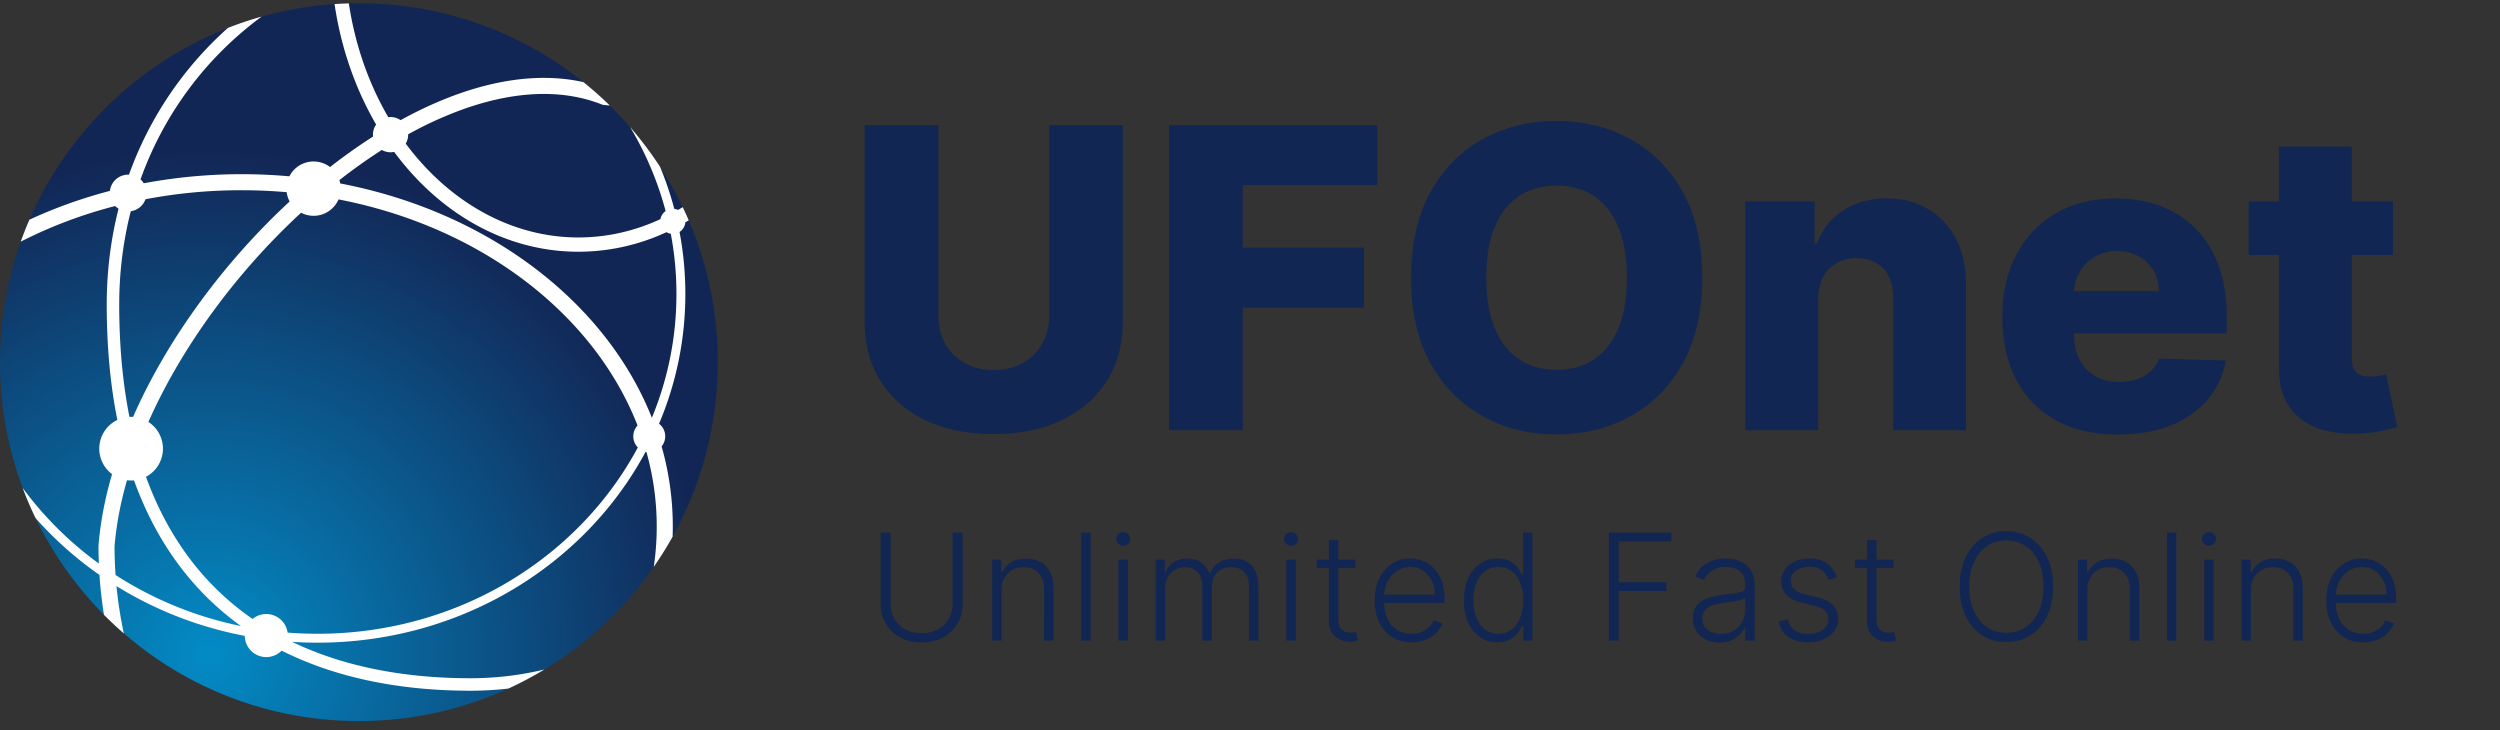
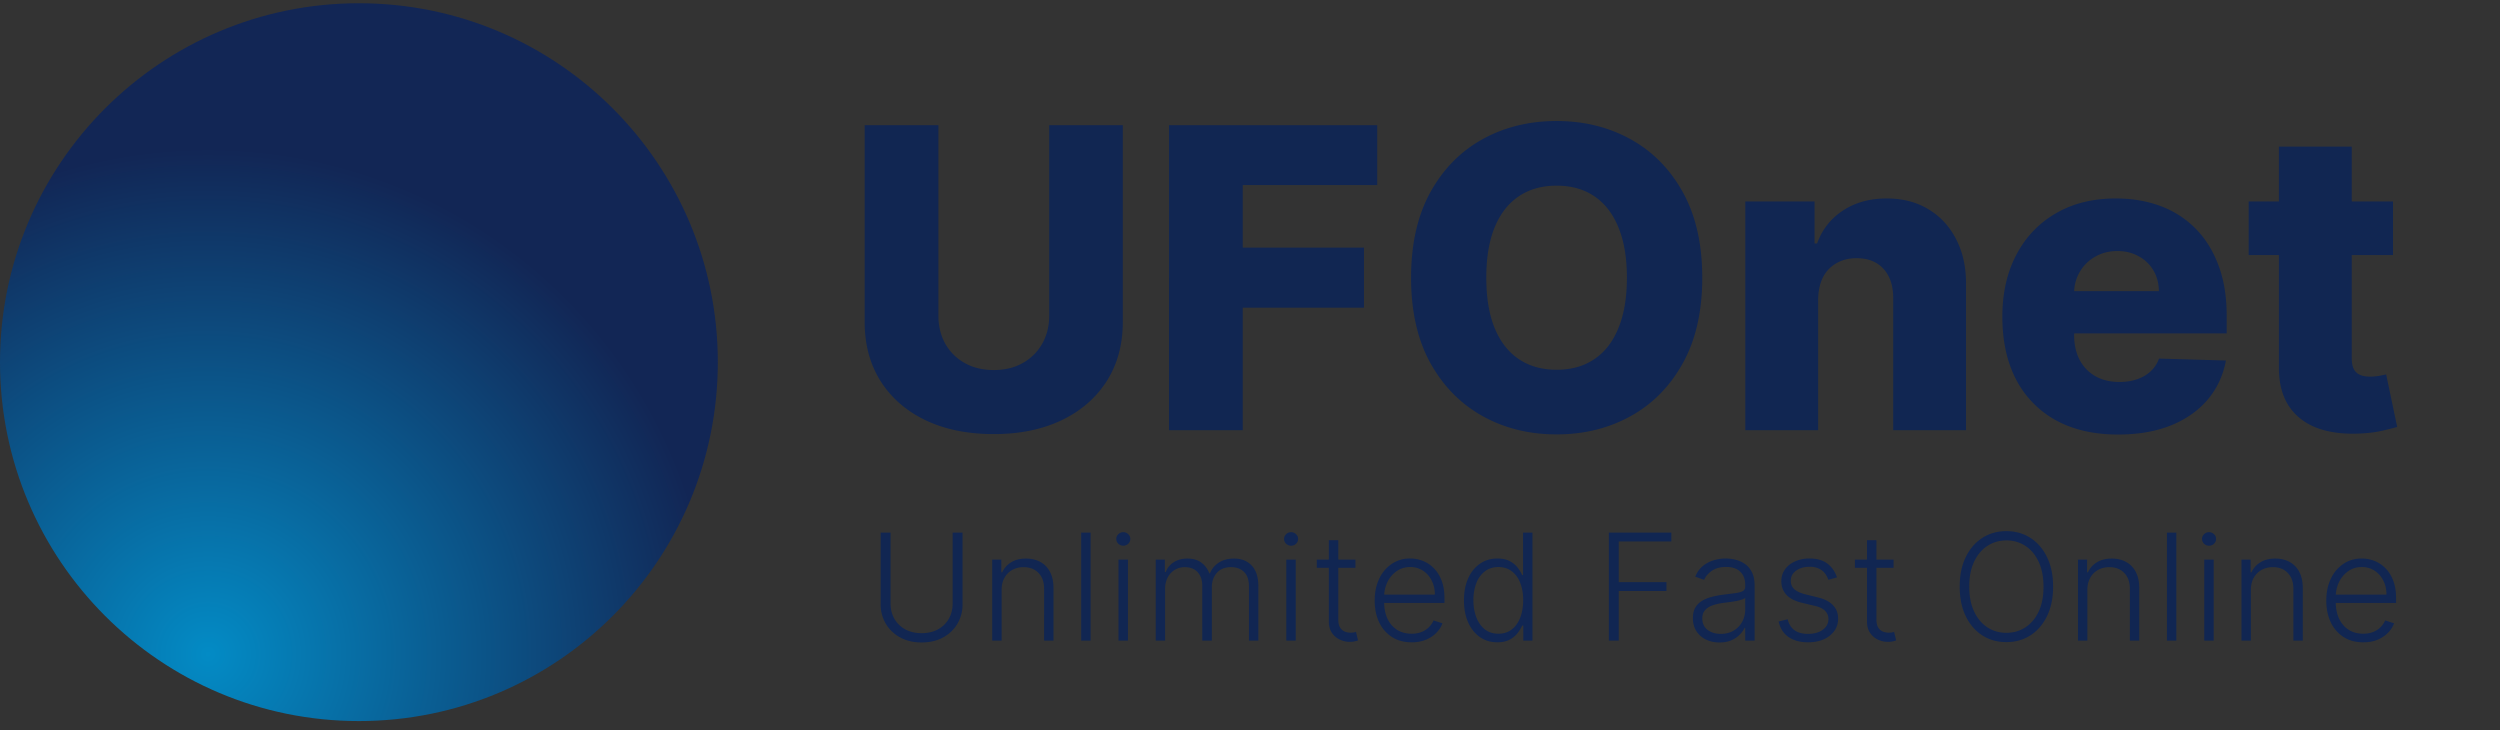
<svg xmlns="http://www.w3.org/2000/svg" width="202" height="59" fill="none">
  <rect width="100%" height="100%" fill="#333333" stroke="none" />
  <path d="M58 29.262c0 16.016-12.984 29-29 29s-29-12.984-29-29 12.984-29 29-29 29 12.984 29 29Z" fill="url(#a)" />
-   <path fill-rule="evenodd" clip-rule="evenodd" d="M53.364 17.705c.048-.27.203-.502.419-.652a26.467 26.467 0 0 0-2.87-6.787 29.099 29.099 0 0 1 2.424 3.219c.454 1.099.838 2.232 1.146 3.393.107.013.209.042.303.086.127-.074.253-.149.378-.226.168.35.33.706.484 1.064-.091.055-.183.11-.275.163-.025.327-.205.61-.467.777.31 1.628.47 3.305.47 5.018 0 3.702-.754 7.238-2.124 10.477a1.287 1.287 0 0 1 .206 1.833 23.596 23.596 0 0 1 .89 7.291c-.468.84-.977 1.655-1.524 2.44a22.2 22.2 0 0 0-.592-9.278 1.26 1.26 0 0 1-.068-.014c-4.91 9.15-14.94 15.419-26.515 15.419-.69 0-1.373-.022-2.051-.066 4.227 2.034 9.162 2.94 14.42 2.94 2.046 0 4.043-.244 5.966-.706a28.925 28.925 0 0 1-2.904 1.538 26.693 26.693 0 0 1-3.062.176c-5.53 0-10.774-.982-15.261-3.238a1.74 1.74 0 0 1-2.981-1.194 30.485 30.485 0 0 1-10.364-4.02c.125 1.293.324 2.567.593 3.818-.552-.48-1.087-.98-1.602-1.499a34.938 34.938 0 0 1-.366-3.223 29.317 29.317 0 0 1-5.165-4.593 28.821 28.821 0 0 1-1.04-2.433 28.335 28.335 0 0 0 6.156 6.107c-.02-.476-.03-.954-.03-1.435.149-1.894.525-3.835 1.096-5.79a2.57 2.57 0 0 1 .427-4.377c-.559-2.79-.857-5.887-.857-9.316 0-2.713.333-5.307.955-7.754-.1-.061-.191-.133-.273-.216a37.259 37.259 0 0 0-7.631 2.879c.214-.601.447-1.193.7-1.774a39.022 39.022 0 0 1 6.506-2.328 1.486 1.486 0 0 1 1.54-1.311 29.018 29.018 0 0 1 7.994-11.858c.889-.349 1.8-.655 2.728-.916a28.005 28.005 0 0 0-9.788 13.158c.1.091.188.196.26.312a43.053 43.053 0 0 1 11.767-.562 2.194 2.194 0 0 1 3.287-.75 45.4 45.4 0 0 1 3.473-2.465 1.437 1.437 0 0 1 .25-.97C28.73 7.212 27.56 3.906 27.032.329c.383-.026.768-.044 1.154-.055.512 3.399 1.625 6.515 3.189 9.196a1.457 1.457 0 0 1 .182-.012c.3 0 .579.093.809.252C37.438 6.917 42.61 5.626 47.14 6.635a29.166 29.166 0 0 1 2.136 1.893 62.214 62.214 0 0 0-.386-.038l-.178-.017-.166-.064c-3.399-1.311-7.42-1.005-11.679.623a31.156 31.156 0 0 0-3.887 1.819v.03c0 .264-.072.51-.197.723 3.483 4.685 8.494 7.583 13.953 7.583 2.318 0 4.555-.522 6.628-1.482Zm.836 1.182a1.008 1.008 0 0 1-.352-.127 16.88 16.88 0 0 1-7.112 1.58c-5.911 0-11.224-3.114-14.888-8.066a1.432 1.432 0 0 1-.996-.157 44.136 44.136 0 0 0-3.43 2.438c.029.087.052.176.07.268 11.898 2.276 21.45 9.533 25.179 18.933a26.084 26.084 0 0 0 1.985-9.996c0-1.663-.156-3.291-.456-4.873Zm-2.687 15.49c-3.498-8.963-12.6-16.03-24.16-18.265a2.194 2.194 0 0 1-3.026 1.078l-.093.086c-5.147 4.77-9.553 10.75-12.244 16.817a2.57 2.57 0 0 1-.194 4.432c1.47 4.048 3.626 7.204 6.255 9.61a22.083 22.083 0 0 0 2.356 1.877 1.74 1.74 0 0 1 2.831 1.102c.795.062 1.6.094 2.412.094 11.326 0 21.106-6.133 25.886-15.054a1.285 1.285 0 0 1-.366-.9c0-.338.13-.646.343-.876ZM19.467 50.584c-3.75-2.7-6.753-6.546-8.64-11.77a2.616 2.616 0 0 1-.565-.012c-.522 1.812-.866 3.606-1.007 5.35.001.775.029 1.545.082 2.31a29.702 29.702 0 0 0 10.13 4.122Zm3.937-34.305c-5.288 4.888-9.866 11.076-12.652 17.408a2.592 2.592 0 0 0-.293-.001c-.537-2.705-.826-5.718-.826-9.068 0-2.643.326-5.169.935-7.55a1.487 1.487 0 0 0 1.188-.97 41.299 41.299 0 0 1 7.761-.727c1.234 0 2.45.054 3.646.158.035.268.118.52.24.75Z" fill="#fff" />
  <path d="M84.777 10.115h5.945v15.898c0 1.837-.438 3.438-1.312 4.802-.874 1.356-2.094 2.407-3.659 3.153-1.564.738-3.381 1.107-5.451 1.107-2.094 0-3.924-.369-5.488-1.107-1.565-.746-2.78-1.797-3.647-3.153-.866-1.364-1.3-2.965-1.3-4.802V10.115h5.958v15.38c0 .85.184 1.609.553 2.275a4.05 4.05 0 0 0 1.577 1.564c.674.378 1.456.566 2.347.566.89 0 1.668-.188 2.334-.566a4.049 4.049 0 0 0 1.577-1.564c.377-.666.566-1.424.566-2.275v-15.38Zm9.679 24.647V10.115h16.824v4.838h-10.867v5.054h9.796v4.85h-9.796v9.905h-5.957Zm43.087-12.323c0 2.711-.521 5.01-1.564 6.895-1.043 1.886-2.455 3.318-4.236 4.297-1.774.979-3.763 1.468-5.97 1.468-2.214 0-4.208-.493-5.981-1.48-1.773-.987-3.181-2.42-4.224-4.297-1.035-1.885-1.553-4.18-1.553-6.883 0-2.712.518-5.011 1.553-6.896 1.043-1.886 2.451-3.318 4.224-4.297 1.773-.979 3.767-1.468 5.981-1.468 2.207 0 4.196.49 5.97 1.468 1.781.979 3.193 2.411 4.236 4.296 1.043 1.886 1.564 4.185 1.564 6.897Zm-6.089 0c0-1.605-.229-2.961-.686-4.068-.45-1.107-1.099-1.946-1.95-2.516-.842-.57-1.857-.854-3.045-.854-1.179 0-2.194.285-3.045.854-.85.57-1.504 1.409-1.961 2.516-.45 1.107-.674 2.463-.674 4.068 0 1.604.224 2.96.674 4.067.457 1.107 1.111 1.946 1.961 2.515.851.57 1.866.855 3.045.855 1.188 0 2.203-.285 3.045-.855.851-.57 1.5-1.408 1.95-2.515.457-1.107.686-2.463.686-4.067Zm15.452 1.78v10.543h-5.885V16.277h5.597v3.393h.204c.409-1.13 1.107-2.017 2.094-2.66.987-.65 2.163-.974 3.526-.974 1.3 0 2.427.293 3.382.878.963.578 1.709 1.388 2.239 2.431.537 1.036.802 2.247.794 3.635v11.782h-5.885V24.135c.008-1.027-.253-1.829-.782-2.407-.522-.577-1.248-.866-2.179-.866-.617 0-1.163.136-1.636.41a2.704 2.704 0 0 0-1.083 1.142c-.249.498-.378 1.1-.386 1.806Zm24.236 10.892c-1.934 0-3.603-.38-5.007-1.143a7.906 7.906 0 0 1-3.225-3.286c-.746-1.428-1.119-3.125-1.119-5.09 0-1.91.377-3.579 1.131-5.007.754-1.436 1.817-2.551 3.189-3.346 1.372-.802 2.989-1.203 4.85-1.203 1.316 0 2.519.204 3.611.614a7.766 7.766 0 0 1 2.828 1.817c.794.802 1.412 1.793 1.853 2.973.441 1.171.662 2.515.662 4.031v1.468h-16.067v-3.417h10.591c-.008-.626-.156-1.184-.445-1.673a3.023 3.023 0 0 0-1.192-1.143c-.497-.281-1.071-.422-1.721-.422-.657 0-1.247.149-1.769.446a3.278 3.278 0 0 0-1.239 1.191 3.347 3.347 0 0 0-.482 1.697v3.478c0 .754.149 1.416.446 1.986.296.561.718.999 1.263 1.311.546.313 1.196.47 1.95.47.521 0 .995-.072 1.42-.217.425-.144.79-.357 1.095-.638.305-.28.534-.625.686-1.035l5.404.157c-.225 1.211-.718 2.266-1.48 3.165-.755.89-1.746 1.585-2.973 2.082-1.228.49-2.648.734-4.26.734Zm22.213-18.834v4.332h-11.662v-4.332h11.662Zm-9.219-4.43h5.885V28.95c0 .361.056.654.169.879.12.216.293.373.517.47.225.088.494.132.807.132.224 0 .461-.02.71-.06.256-.049.449-.089.577-.12l.891 4.247c-.281.08-.678.18-1.192.301-.505.12-1.111.197-1.817.229-1.38.064-2.563-.096-3.55-.482-.979-.393-1.729-1.002-2.251-1.829-.513-.826-.762-1.865-.746-3.117V11.848ZM76.976 43.035h.797v5.778a3.06 3.06 0 0 1-.418 1.594 2.983 2.983 0 0 1-1.163 1.104c-.495.267-1.07.4-1.726.4-.653 0-1.229-.135-1.726-.404a2.982 2.982 0 0 1-1.163-1.104 3.039 3.039 0 0 1-.418-1.59v-5.778h.797v5.723c0 .463.104.876.311 1.24.207.36.499.645.874.852.377.208.82.311 1.325.311.506 0 .947-.103 1.325-.31.378-.208.67-.492.874-.853.207-.364.31-.777.31-1.24v-5.723Zm3.954 4.636v4.091h-.759v-6.545h.737v1.027h.069c.153-.336.392-.604.715-.806.327-.204.73-.306 1.21-.306.441 0 .827.092 1.16.276.335.182.595.45.78.806.187.355.28.791.28 1.308v4.24h-.758V47.57c0-.537-.15-.962-.451-1.274-.299-.313-.7-.469-1.202-.469-.344 0-.65.074-.916.222-.267.147-.479.36-.635.639-.154.275-.23.604-.23.984Zm7.189-4.636v8.727h-.759v-8.727h.759Zm2.255 8.727v-6.545h.763v6.545h-.763Zm.388-7.67a.561.561 0 0 1-.4-.158.522.522 0 0 1-.166-.388c0-.15.055-.278.166-.383a.553.553 0 0 1 .4-.162c.156 0 .29.054.4.162.112.105.167.233.167.383s-.055.28-.166.388a.561.561 0 0 1-.4.158Zm2.621 7.67v-6.545h.738v1.005h.068c.13-.338.348-.603.652-.797.306-.195.674-.293 1.103-.293.452 0 .823.106 1.113.32.292.21.511.5.656.868h.055c.148-.363.388-.652.72-.865.336-.216.742-.323 1.22-.323.607 0 1.087.191 1.439.575.353.38.529.937.529 1.67v4.385h-.759v-4.385c0-.517-.132-.905-.396-1.163-.264-.259-.612-.388-1.044-.388-.5 0-.885.154-1.155.46-.27.307-.405.696-.405 1.168v4.308h-.775V47.31c0-.443-.124-.801-.37-1.074-.248-.273-.596-.409-1.045-.409-.301 0-.572.074-.814.222a1.57 1.57 0 0 0-.567.618 1.924 1.924 0 0 0-.204.903v4.193h-.759Zm10.55 0v-6.545h.762v6.545h-.762Zm.387-7.67a.56.56 0 0 1-.4-.158.521.521 0 0 1-.166-.388c0-.15.055-.278.166-.383a.553.553 0 0 1 .4-.162c.157 0 .29.054.401.162a.508.508 0 0 1 .166.383c0 .15-.055.28-.166.388a.561.561 0 0 1-.401.158Zm5.2 1.125v.66h-3.124v-.66h3.124Zm-2.148-1.569h.763v6.405c0 .273.046.488.14.644a.798.798 0 0 0 .367.328c.15.062.311.094.481.094.1 0 .185-.006.256-.017.071-.015.133-.029.187-.043l.162.686a1.8 1.8 0 0 1-.272.077 1.774 1.774 0 0 1-.401.038c-.278 0-.547-.06-.805-.183a1.576 1.576 0 0 1-.631-.545c-.165-.242-.247-.542-.247-.9v-6.584Zm6.686 8.25c-.611 0-1.139-.142-1.585-.426a2.863 2.863 0 0 1-1.036-1.189c-.241-.508-.362-1.093-.362-1.755 0-.66.121-1.245.362-1.756a2.944 2.944 0 0 1 1.01-1.206 2.605 2.605 0 0 1 1.496-.439c.355 0 .698.066 1.027.196.33.128.625.325.886.593.265.264.474.598.627 1.001.153.4.23.875.23 1.423v.375h-5.114v-.669h4.338c0-.42-.085-.798-.255-1.133a1.99 1.99 0 0 0-.703-.801 1.846 1.846 0 0 0-1.036-.294c-.415 0-.78.11-1.095.332a2.288 2.288 0 0 0-.742.878 2.746 2.746 0 0 0-.268 1.193v.4c0 .52.09.975.268 1.364a2.1 2.1 0 0 0 .772.9c.332.212.726.319 1.18.319.31 0 .581-.048.814-.145a1.74 1.74 0 0 0 .959-.929l.72.234c-.099.276-.263.53-.49.763-.224.233-.506.42-.844.563a3 3 0 0 1-1.159.209Zm6.923 0c-.537 0-1.007-.142-1.41-.426-.404-.284-.719-.68-.946-1.189-.225-.508-.337-1.1-.337-1.776 0-.674.112-1.263.337-1.769.227-.508.544-.903.95-1.185.406-.284.879-.426 1.419-.426.398 0 .729.071.993.213.264.14.476.313.635.52.159.208.282.41.37.605h.069v-3.43h.762v8.727h-.741v-1.214h-.09a3.017 3.017 0 0 1-.375.613 1.969 1.969 0 0 1-.643.524c-.264.142-.595.213-.993.213Zm.09-.694c.423 0 .784-.115 1.082-.345.298-.233.526-.553.682-.96.159-.408.238-.877.238-1.405 0-.523-.078-.985-.234-1.385-.156-.404-.383-.719-.682-.946-.298-.23-.66-.345-1.086-.345-.438 0-.807.119-1.108.358a2.197 2.197 0 0 0-.682.958c-.154.404-.23.857-.23 1.36 0 .508.078.967.234 1.376.156.41.384.735.682.976.301.239.669.358 1.104.358Zm8.926.558v-8.727h5.049v.716h-4.253v3.285h3.857v.716h-3.857v4.01h-.796Zm8.941.15c-.395 0-.755-.077-1.082-.23a1.891 1.891 0 0 1-.78-.674c-.193-.296-.29-.654-.29-1.074 0-.324.061-.597.184-.818.122-.222.295-.404.519-.546.225-.142.49-.254.797-.336a7.414 7.414 0 0 1 1.015-.192c.366-.046.676-.085.928-.12.256-.033.451-.087.584-.161.134-.074.201-.194.201-.358v-.154c0-.446-.134-.797-.401-1.052-.264-.259-.645-.388-1.142-.388-.472 0-.857.104-1.155.311-.295.208-.503.452-.622.733l-.72-.26c.148-.358.352-.643.613-.856.262-.216.554-.371.878-.465a3.302 3.302 0 0 1 1.764-.047c.273.066.526.18.759.341.233.16.422.382.567.67.145.283.217.644.217 1.082v4.444h-.758v-1.035h-.047a2.105 2.105 0 0 1-1.078 1.01c-.27.116-.587.174-.951.174Zm.103-.695c.403 0 .752-.09 1.048-.269.295-.179.523-.416.682-.711.162-.299.243-.627.243-.985v-.946a.754.754 0 0 1-.286.145 3.97 3.97 0 0 1-.456.115c-.17.031-.341.058-.511.081a61.86 61.86 0 0 1-.46.06 4.26 4.26 0 0 0-.947.213c-.261.096-.461.23-.6.4-.14.168-.209.384-.209.648 0 .398.142.706.426.925.284.216.641.324 1.07.324Zm9.387-4.564-.695.196a1.824 1.824 0 0 0-.29-.533 1.312 1.312 0 0 0-.49-.38 1.734 1.734 0 0 0-.741-.14c-.444 0-.807.105-1.091.316-.284.21-.426.481-.426.813 0 .282.096.51.289.687.196.173.498.31.904.413l.988.243c.549.133.959.345 1.232.635.276.29.413.653.413 1.09 0 .37-.102.698-.306.985a2.068 2.068 0 0 1-.857.678c-.364.162-.786.242-1.266.242-.639 0-1.166-.143-1.581-.43-.414-.29-.68-.707-.796-1.253l.728-.179c.094.39.277.683.55.882.275.2.638.299 1.087.299.502 0 .904-.112 1.206-.337.301-.227.451-.511.451-.852a.91.91 0 0 0-.264-.665c-.176-.182-.443-.315-.801-.4l-1.07-.256c-.568-.137-.988-.352-1.261-.648-.273-.295-.409-.662-.409-1.1 0-.36.098-.677.294-.95.196-.275.466-.491.81-.647a2.807 2.807 0 0 1 1.176-.235c.599 0 1.078.137 1.436.41.361.27.62.641.78 1.116ZM153 45.217v.66h-3.123v-.66H153Zm-2.147-1.569h.762v6.405c0 .273.047.488.141.644a.8.8 0 0 0 .366.328c.151.062.312.094.482.094.099 0 .185-.006.256-.017.071-.015.133-.029.187-.043l.162.686a1.816 1.816 0 0 1-.273.077 1.764 1.764 0 0 1-.4.038c-.279 0-.547-.06-.806-.183a1.58 1.58 0 0 1-.63-.545c-.165-.242-.247-.542-.247-.9v-6.584Zm15.037 3.75c0 .91-.161 1.7-.485 2.374-.324.67-.77 1.19-1.338 1.56-.566.366-1.216.55-1.952.55s-1.388-.184-1.956-.55c-.565-.37-1.01-.89-1.334-1.56-.321-.673-.481-1.464-.481-2.373 0-.91.16-1.7.481-2.37.324-.673.77-1.193 1.338-1.56.568-.369 1.219-.553 1.952-.553.736 0 1.386.184 1.952.553.568.367 1.014.887 1.338 1.56.324.67.485 1.46.485 2.37Zm-.775 0c0-.78-.131-1.45-.392-2.007-.261-.56-.618-.987-1.07-1.282a2.745 2.745 0 0 0-1.538-.443c-.571 0-1.082.147-1.534.443-.452.295-.81.721-1.074 1.278-.261.557-.392 1.227-.392 2.011 0 .782.131 1.45.392 2.008.261.556.618.984 1.07 1.282.451.296.964.444 1.538.444.574 0 1.087-.148 1.538-.444.455-.295.813-.721 1.074-1.278.261-.56.391-1.23.388-2.011Zm3.544.273v4.091h-.759v-6.545h.737v1.027h.068c.154-.336.392-.604.716-.806.327-.204.73-.306 1.211-.306.44 0 .826.092 1.159.276.335.182.595.45.779.806.188.355.282.791.282 1.308v4.24h-.759V47.57c0-.537-.15-.962-.452-1.274-.298-.313-.698-.469-1.201-.469-.344 0-.649.074-.916.222-.267.147-.479.36-.635.639-.154.275-.23.604-.23.984Zm7.189-4.636v8.727h-.759v-8.727h.759Zm2.255 8.727v-6.545h.763v6.545h-.763Zm.388-7.67a.559.559 0 0 1-.4-.158.522.522 0 0 1-.167-.388c0-.15.056-.278.167-.383a.551.551 0 0 1 .4-.162c.156 0 .29.054.401.162a.508.508 0 0 1 .166.383c0 .15-.055.28-.166.388a.563.563 0 0 1-.401.158Zm3.38 3.58v4.09h-.759v-6.545h.737v1.027h.069c.153-.336.392-.604.716-.806.326-.204.73-.306 1.21-.306.44 0 .826.092 1.159.276.335.182.595.45.78.806.187.355.281.791.281 1.308v4.24h-.759V47.57c0-.537-.15-.962-.451-1.274-.299-.313-.699-.469-1.202-.469-.344 0-.649.074-.916.222-.267.147-.479.36-.635.639-.154.275-.23.604-.23.984Zm9.077 4.227c-.611 0-1.139-.142-1.585-.427a2.85 2.85 0 0 1-1.036-1.189c-.241-.508-.362-1.093-.362-1.755 0-.66.121-1.245.362-1.756a2.937 2.937 0 0 1 1.01-1.206c.432-.293.93-.439 1.496-.439.355 0 .697.066 1.027.196.329.128.625.325.886.593.264.264.473.598.626 1.001.154.4.231.875.231 1.423v.375h-5.114v-.669h4.338c0-.42-.085-.798-.256-1.133a1.984 1.984 0 0 0-.703-.801 1.84 1.84 0 0 0-1.035-.294c-.415 0-.78.11-1.095.332a2.28 2.28 0 0 0-.742.878 2.732 2.732 0 0 0-.268 1.193v.4c0 .52.089.975.268 1.364.182.386.439.686.771.9.333.212.726.319 1.181.319.309 0 .581-.048.814-.145a1.75 1.75 0 0 0 .592-.388c.162-.164.284-.345.366-.541l.721.234c-.1.276-.263.53-.49.763-.225.233-.506.42-.844.563-.335.139-.722.209-1.159.209Z" fill="#112652" />
  <defs>
    <radialGradient id="a" cx="0" cy="0" r="1" gradientUnits="userSpaceOnUse" gradientTransform="rotate(-59.259 54.822 11.526) scale(48.179)">
      <stop stop-color="#038BC5" />
      <stop offset=".845" stop-color="#122655" />
    </radialGradient>
  </defs>
</svg>